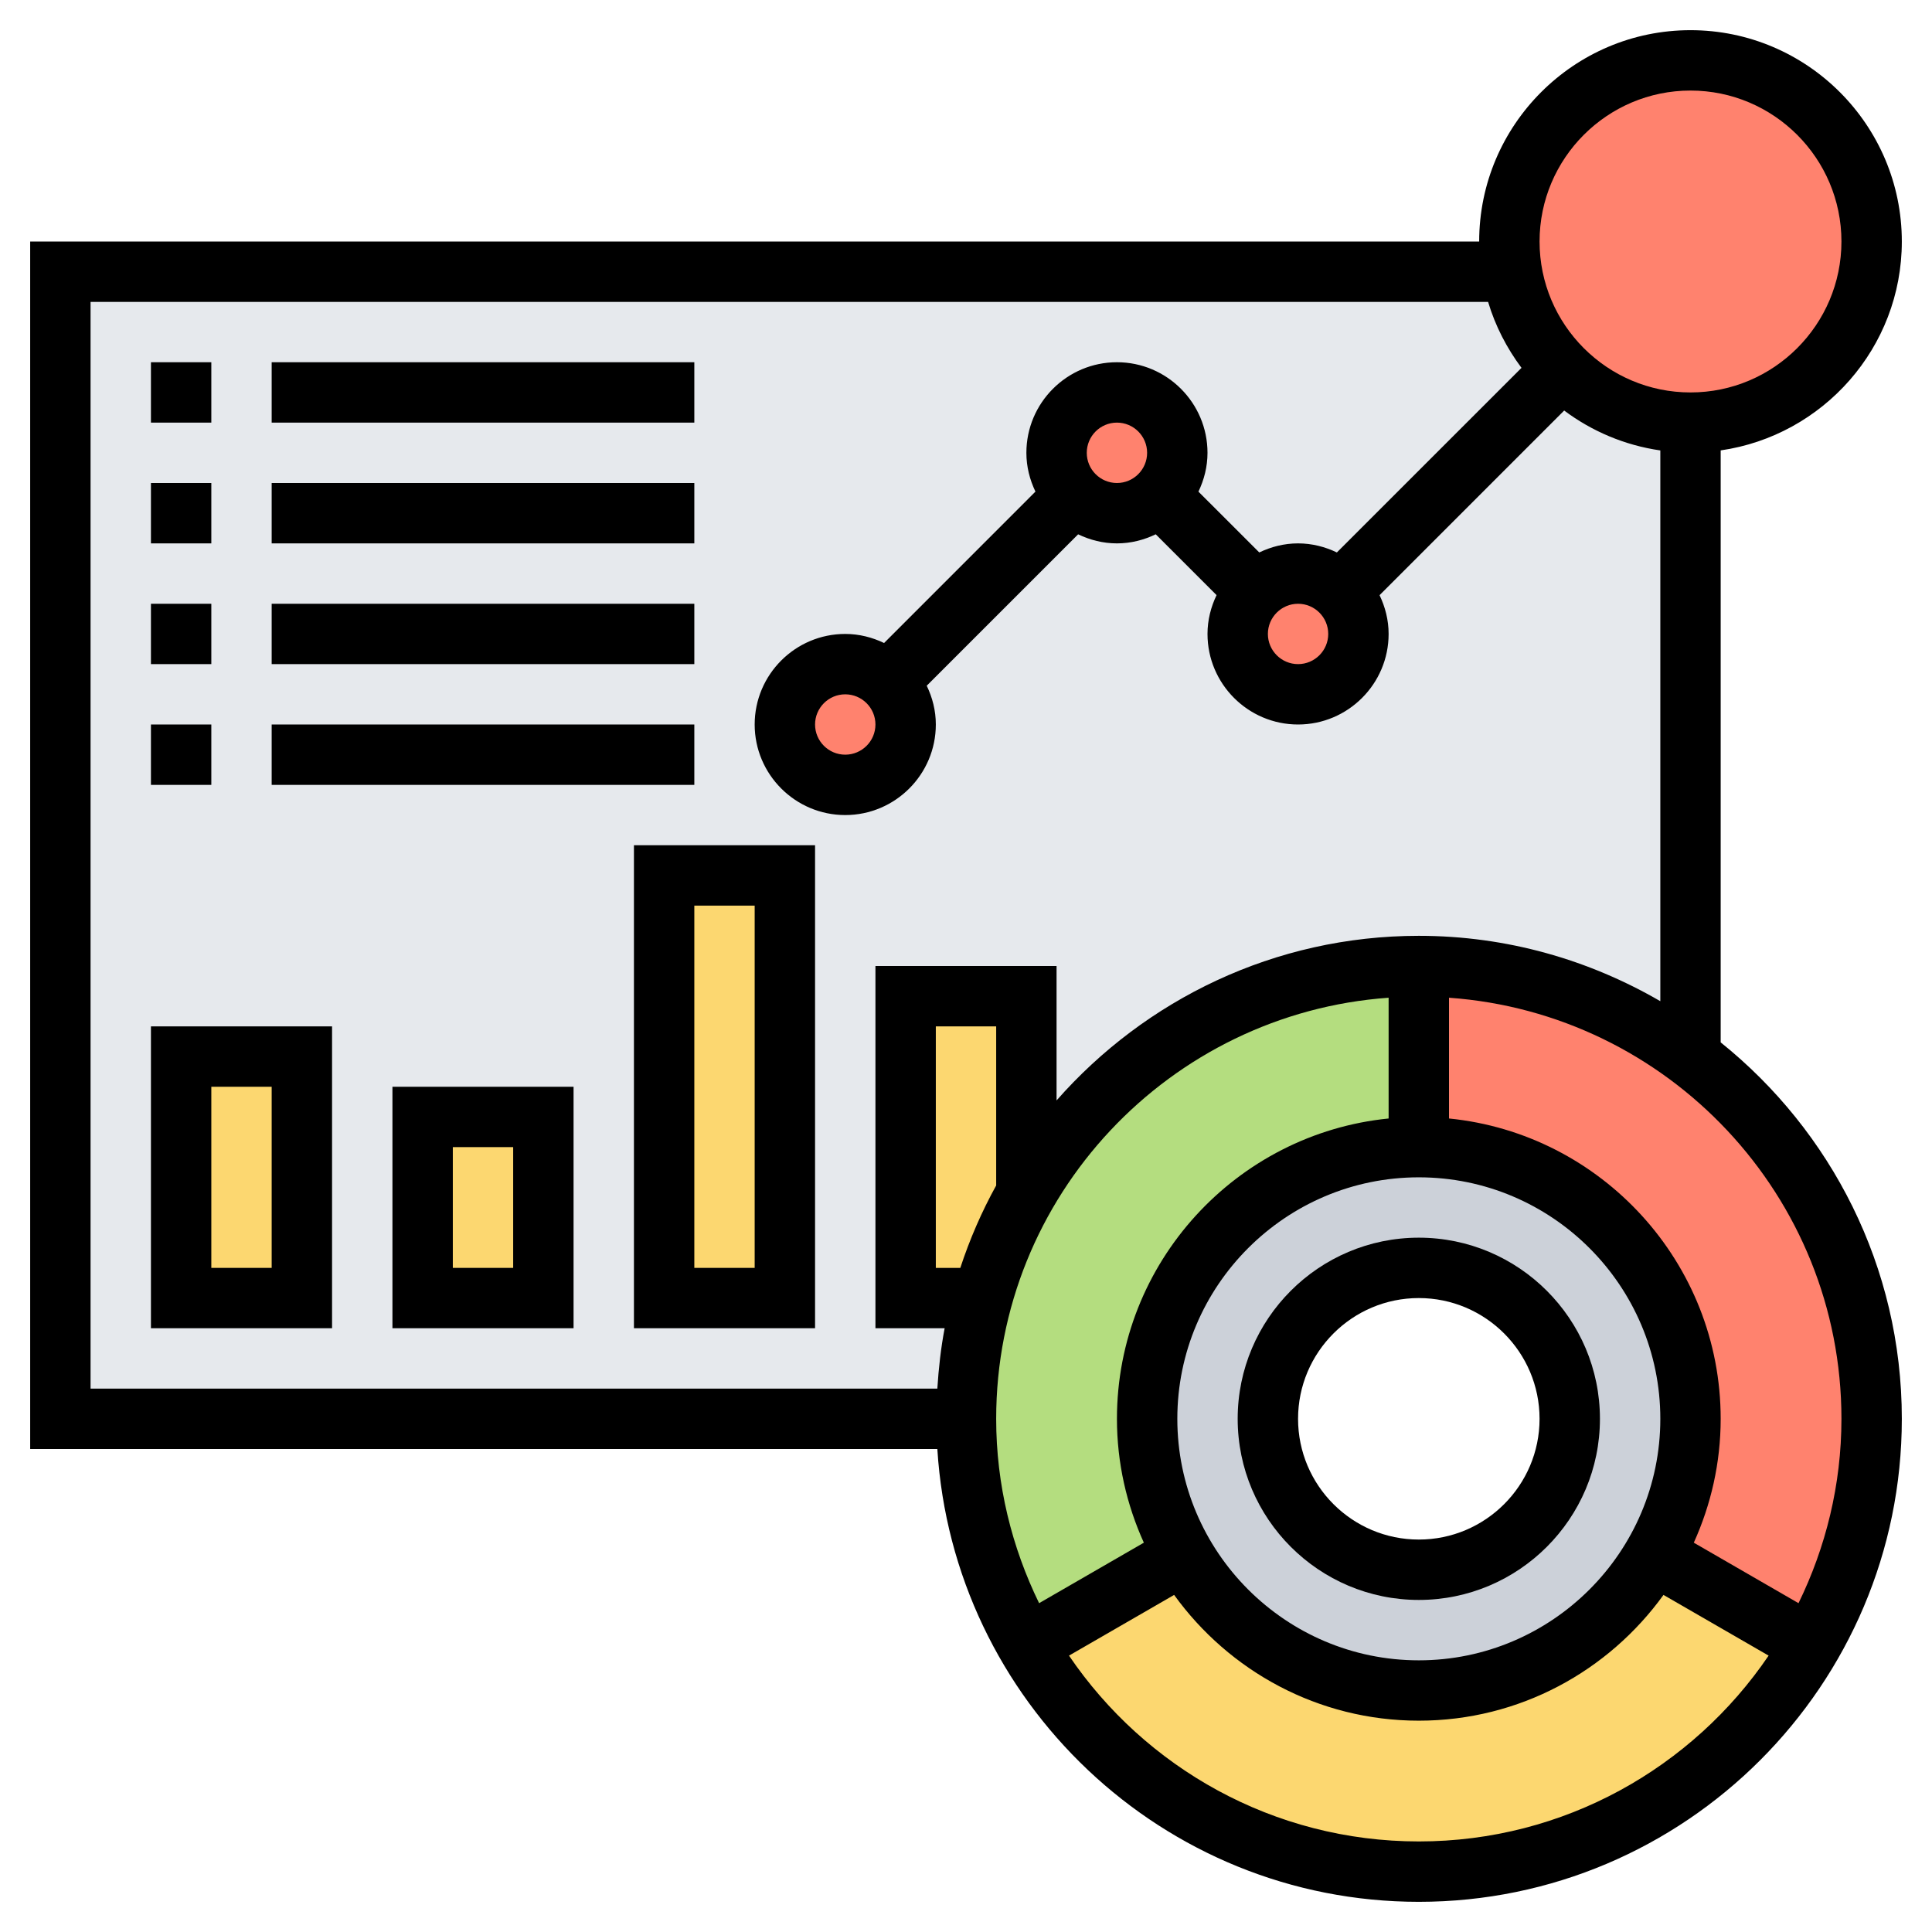
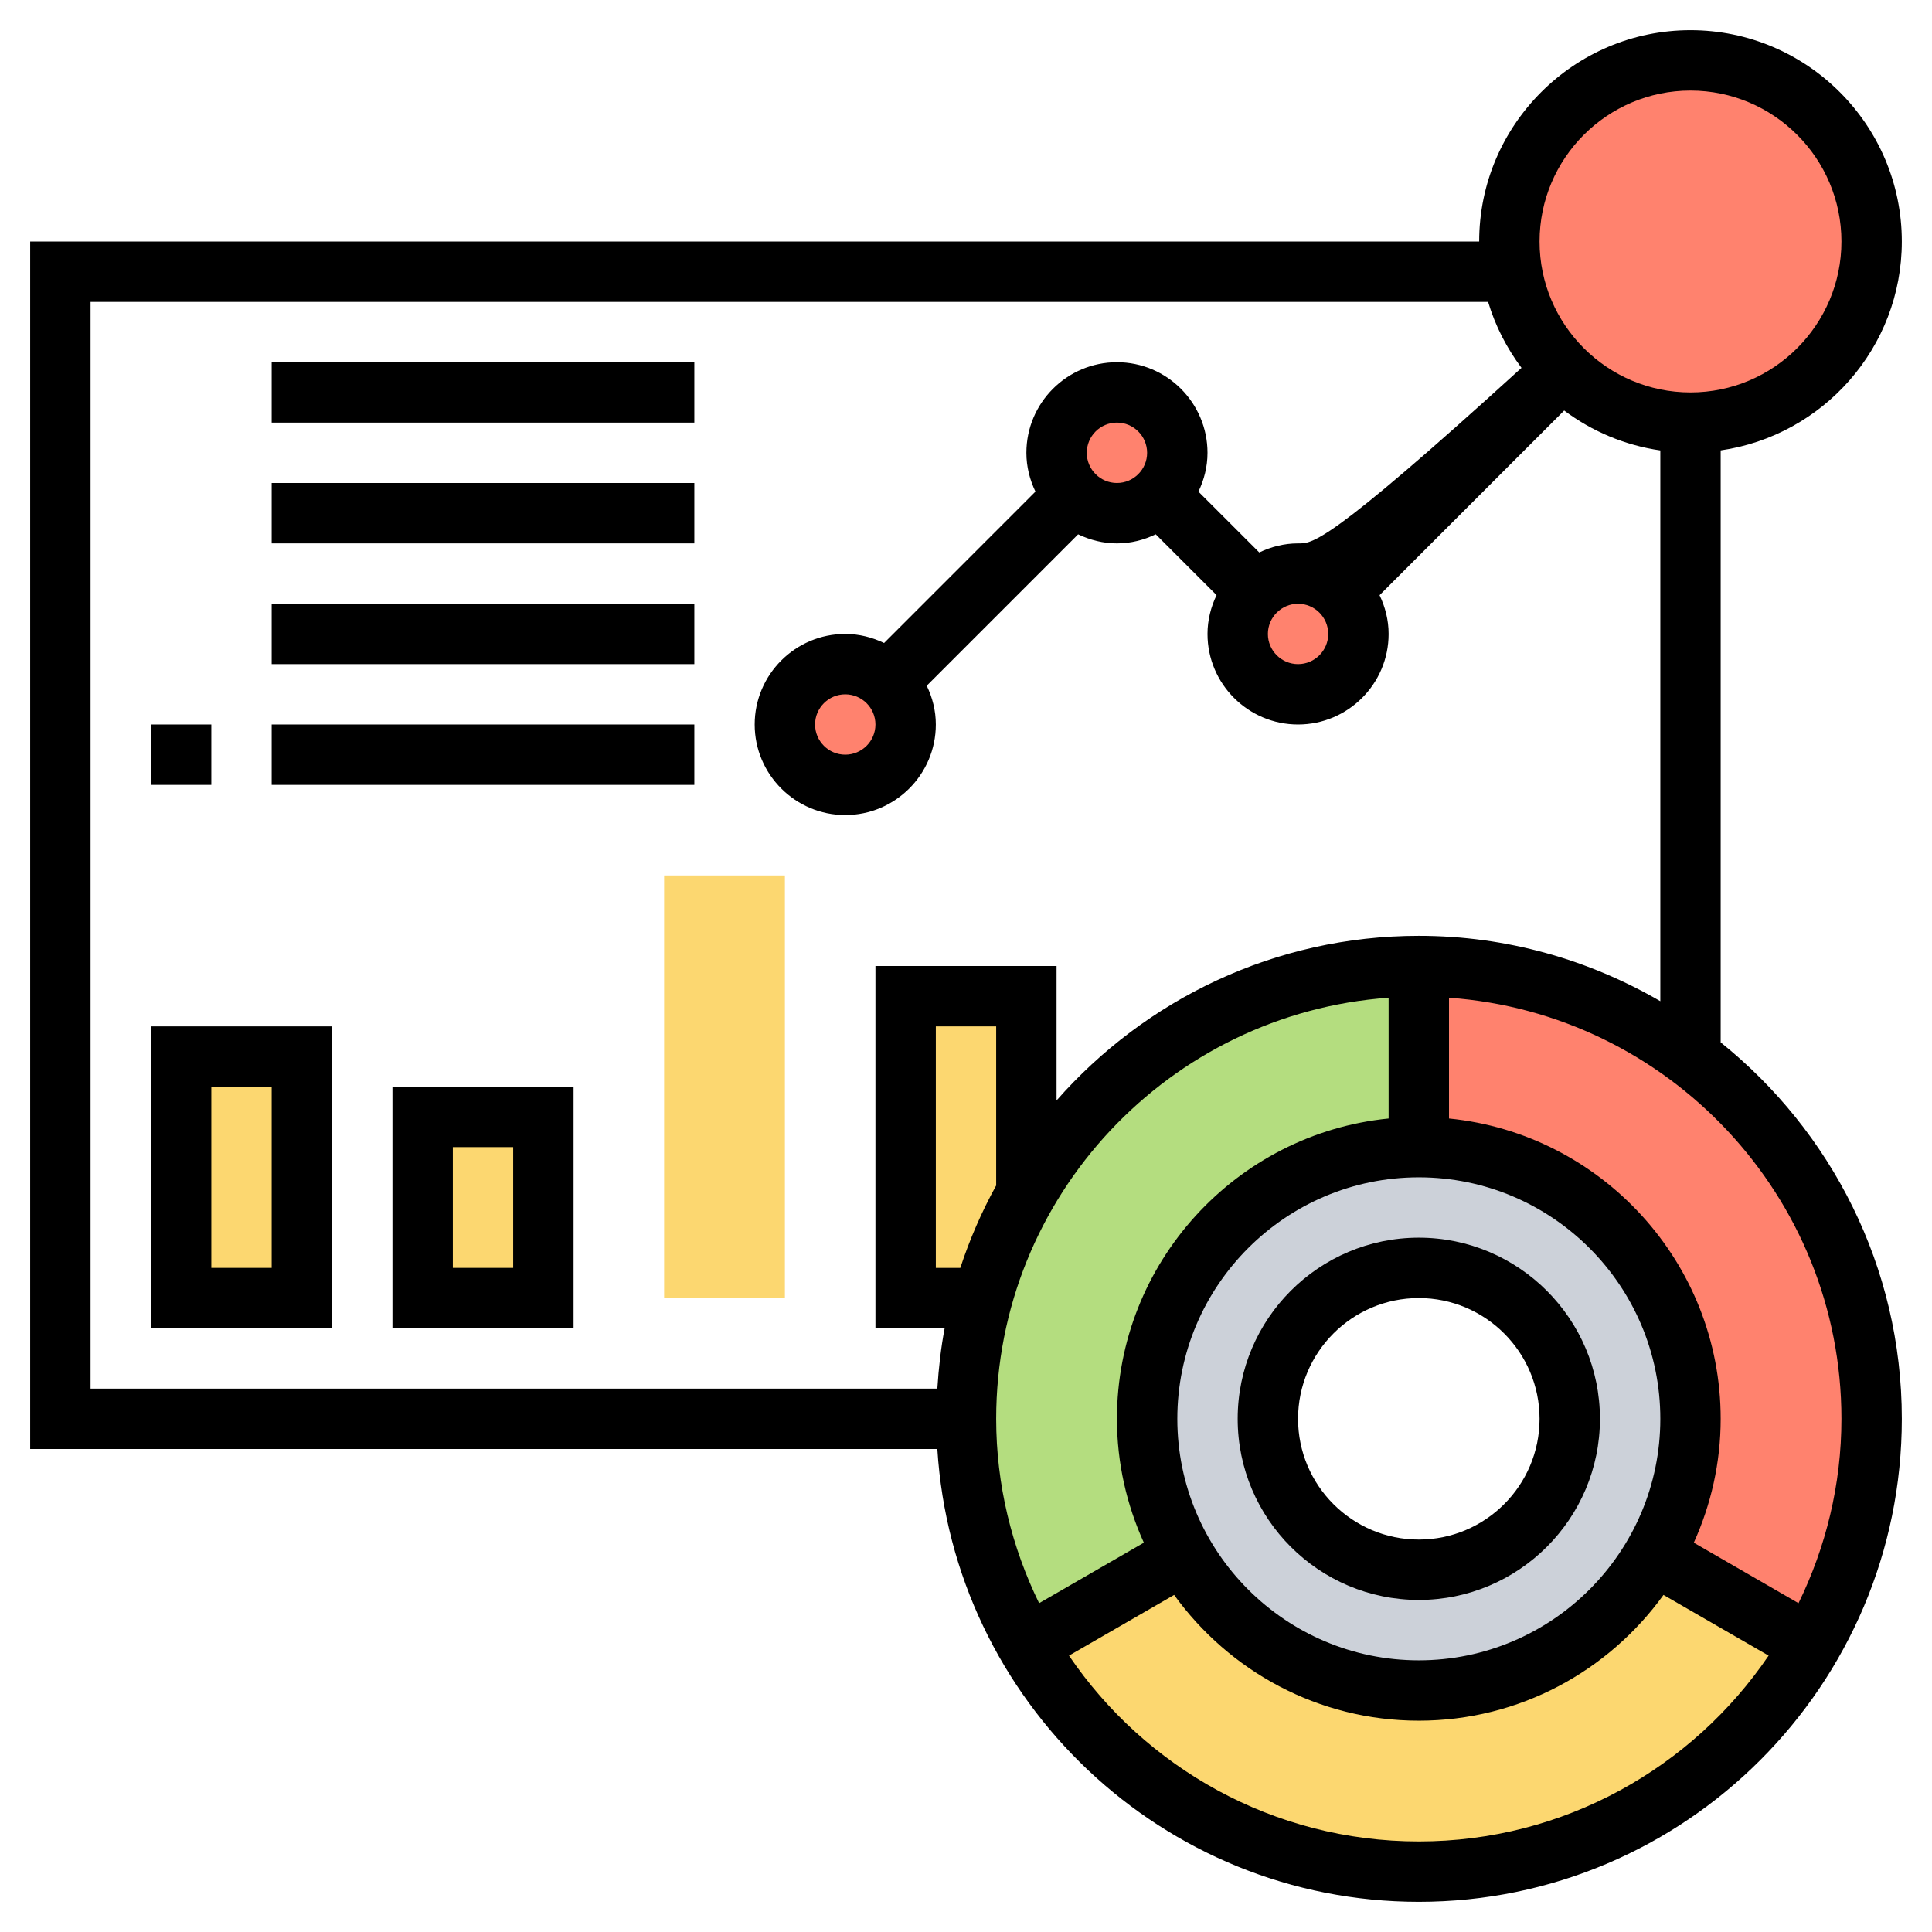
<svg xmlns="http://www.w3.org/2000/svg" width="55" height="55" viewBox="0 0 55 55" fill="none">
  <g id="dashboard_2328966 1" clip-path="url(#clip0_1662_4837)">
    <g id="Group">
      <g id="Group_2">
        <g id="Group_3">
-           <path id="Vector" d="M1.719 7.734V40.391H36.094C36.094 38.019 38.019 36.094 40.391 36.094C42.763 36.094 44.688 38.019 44.688 40.391H48.125V7.734H1.719Z" fill="#E6E9ED" />
-         </g>
+           </g>
        <g id="Group_4">
          <path id="Vector_2" d="M5.156 30.078H8.594V36.953H5.156V30.078Z" fill="#FCD770" />
        </g>
        <g id="Group_5">
          <path id="Vector_3" d="M12.031 31.797H15.469V36.953H12.031V31.797Z" fill="#FCD770" />
        </g>
        <g id="Group_6">
          <path id="Vector_4" d="M18.906 24.922H22.344V36.953H18.906V24.922Z" fill="#FCD770" />
        </g>
        <g id="Group_7">
          <path id="Vector_5" d="M29.219 28.359V33.962C28.686 34.891 28.256 35.896 27.964 36.953H25.781V28.359H29.219Z" fill="#FCD770" />
        </g>
        <g id="Group_8">
          <path id="Vector_6" d="M40.391 32.656C36.12 32.656 32.656 36.12 32.656 40.391C32.656 41.8 33.034 43.123 33.696 44.258C35.028 46.569 37.529 48.125 40.391 48.125C43.252 48.125 45.753 46.569 47.085 44.258C47.747 43.123 48.125 41.8 48.125 40.391C48.125 36.12 44.662 32.656 40.391 32.656ZM40.391 44.688C38.019 44.688 36.094 42.763 36.094 40.391C36.094 38.019 38.019 36.094 40.391 36.094C42.763 36.094 44.688 38.019 44.688 40.391C44.688 42.763 42.763 44.688 40.391 44.688Z" fill="#CCD1D9" />
        </g>
        <g id="Group_9">
          <path id="Vector_7" d="M47.084 44.258L51.553 46.836C49.319 50.686 45.159 53.281 40.39 53.281C35.62 53.281 31.461 50.686 29.227 46.836L33.695 44.258C35.027 46.569 37.528 48.125 40.39 48.125C43.252 48.125 45.752 46.569 47.084 44.258Z" fill="#FCD770" />
        </g>
        <g id="Group_10">
          <path id="Vector_8" d="M53.281 40.391C53.281 42.737 52.654 44.945 51.554 46.836L47.085 44.258C47.747 43.123 48.125 41.8 48.125 40.391C48.125 36.12 44.662 32.656 40.391 32.656V27.5C43.295 27.5 45.977 28.462 48.125 30.078C51.253 32.433 53.281 36.18 53.281 40.391Z" fill="#FF826E" />
        </g>
        <g id="Group_11">
          <path id="Vector_9" d="M40.391 27.5V32.656C36.12 32.656 32.656 36.12 32.656 40.391C32.656 41.8 33.034 43.123 33.696 44.258L29.227 46.836C28.127 44.945 27.5 42.737 27.5 40.391C27.5 39.205 27.663 38.044 27.964 36.953C28.256 35.896 28.686 34.891 29.219 33.962C31.445 30.095 35.621 27.5 40.391 27.5Z" fill="#B4DD7F" />
        </g>
        <g id="Group_12">
          <path id="Vector_10" d="M25.274 19.413C25.592 19.723 25.781 20.152 25.781 20.625C25.781 21.57 25.008 22.344 24.062 22.344C23.117 22.344 22.344 21.57 22.344 20.625C22.344 19.68 23.117 18.906 24.062 18.906C24.535 18.906 24.965 19.095 25.274 19.413Z" fill="#FF826E" />
        </g>
        <g id="Group_13">
          <path id="Vector_11" d="M33.009 14.102C32.699 14.42 32.27 14.609 31.797 14.609C31.324 14.609 30.895 14.42 30.585 14.102C30.267 13.793 30.078 13.363 30.078 12.891C30.078 11.945 30.852 11.172 31.797 11.172C32.742 11.172 33.516 11.945 33.516 12.891C33.516 13.363 33.327 13.793 33.009 14.102Z" fill="#FF826E" />
        </g>
        <g id="Group_14">
          <path id="Vector_12" d="M38.165 16.835C38.483 17.145 38.672 17.574 38.672 18.047C38.672 18.992 37.898 19.766 36.953 19.766C36.008 19.766 35.234 18.992 35.234 18.047C35.234 17.574 35.423 17.145 35.741 16.835C36.051 16.517 36.48 16.328 36.953 16.328C37.426 16.328 37.855 16.517 38.165 16.835Z" fill="#FF826E" />
        </g>
        <g id="Group_15">
          <path id="Vector_13" d="M48.125 1.719C50.969 1.719 53.281 4.03 53.281 6.875C53.281 9.72 50.969 12.031 48.125 12.031C46.698 12.031 45.409 11.456 44.481 10.519C43.742 9.78 43.227 8.817 43.046 7.734C42.995 7.459 42.969 7.167 42.969 6.875C42.969 4.03 45.281 1.719 48.125 1.719Z" fill="#FF826E" />
        </g>
      </g>
      <g id="Group_16">
-         <path id="Vector_14" d="M48.984 29.674V12.822C51.895 12.402 54.141 9.899 54.141 6.875C54.141 3.559 51.442 0.859 48.125 0.859C44.808 0.859 42.109 3.559 42.109 6.875H0.859V41.25H26.684C27.131 48.431 33.1 54.141 40.391 54.141C47.972 54.141 54.141 47.972 54.141 40.391C54.141 36.06 52.124 32.197 48.984 29.674ZM48.125 2.578C50.494 2.578 52.422 4.506 52.422 6.875C52.422 9.244 50.494 11.172 48.125 11.172C45.756 11.172 43.828 9.244 43.828 6.875C43.828 4.506 45.756 2.578 48.125 2.578ZM2.578 8.594H42.363C42.568 9.28 42.895 9.911 43.314 10.472L38.058 15.727C37.721 15.566 37.35 15.469 36.953 15.469C36.556 15.469 36.185 15.566 35.849 15.727L34.117 13.996C34.278 13.659 34.375 13.288 34.375 12.891C34.375 11.469 33.218 10.312 31.797 10.312C30.375 10.312 29.219 11.469 29.219 12.891C29.219 13.288 29.316 13.659 29.477 13.995L25.168 18.305C24.831 18.144 24.459 18.047 24.062 18.047C22.641 18.047 21.484 19.204 21.484 20.625C21.484 22.046 22.641 23.203 24.062 23.203C25.484 23.203 26.641 22.046 26.641 20.625C26.641 20.228 26.544 19.857 26.382 19.521L30.692 15.211C31.029 15.372 31.4 15.469 31.797 15.469C32.194 15.469 32.565 15.372 32.901 15.21L34.633 16.942C34.472 17.279 34.375 17.65 34.375 18.047C34.375 19.468 35.532 20.625 36.953 20.625C38.374 20.625 39.531 19.468 39.531 18.047C39.531 17.65 39.434 17.279 39.273 16.943L44.529 11.687C45.316 12.276 46.249 12.676 47.266 12.823V28.502C45.24 27.326 42.897 26.641 40.391 26.641C36.283 26.641 32.599 28.461 30.078 31.327V27.5H24.922V37.812H26.892C26.785 38.374 26.721 38.949 26.684 39.531H2.578V8.594ZM36.953 17.188C37.427 17.188 37.812 17.573 37.812 18.047C37.812 18.521 37.427 18.906 36.953 18.906C36.48 18.906 36.094 18.521 36.094 18.047C36.094 17.573 36.48 17.188 36.953 17.188ZM30.938 12.891C30.938 12.416 31.323 12.031 31.797 12.031C32.27 12.031 32.656 12.416 32.656 12.891C32.656 13.365 32.27 13.75 31.797 13.75C31.323 13.75 30.938 13.365 30.938 12.891ZM24.922 20.625C24.922 21.099 24.536 21.484 24.062 21.484C23.589 21.484 23.203 21.099 23.203 20.625C23.203 20.151 23.589 19.766 24.062 19.766C24.536 19.766 24.922 20.151 24.922 20.625ZM40.391 47.266C36.6 47.266 33.516 44.181 33.516 40.391C33.516 36.6 36.6 33.516 40.391 33.516C44.181 33.516 47.266 36.6 47.266 40.391C47.266 44.181 44.181 47.266 40.391 47.266ZM28.359 33.748C27.948 34.491 27.607 35.276 27.338 36.094H26.641V29.219H28.359V33.748ZM39.531 28.403V31.841C35.195 32.274 31.797 35.943 31.797 40.391C31.797 41.648 32.075 42.84 32.563 43.917L29.581 45.639C28.806 44.051 28.359 42.273 28.359 40.391C28.359 34.047 33.298 28.847 39.531 28.403ZM40.391 52.422C36.254 52.422 32.598 50.322 30.432 47.132L33.425 45.404C34.988 47.568 37.524 48.984 40.391 48.984C43.258 48.984 45.794 47.568 47.356 45.404L50.349 47.132C48.183 50.322 44.528 52.422 40.391 52.422ZM51.2 45.639L48.219 43.917C48.706 42.84 48.984 41.648 48.984 40.391C48.984 35.943 45.586 32.273 41.25 31.841V28.403C47.483 28.847 52.422 34.047 52.422 40.391C52.422 42.273 51.975 44.051 51.2 45.639Z" fill="black" />
+         <path id="Vector_14" d="M48.984 29.674V12.822C51.895 12.402 54.141 9.899 54.141 6.875C54.141 3.559 51.442 0.859 48.125 0.859C44.808 0.859 42.109 3.559 42.109 6.875H0.859V41.25H26.684C27.131 48.431 33.1 54.141 40.391 54.141C47.972 54.141 54.141 47.972 54.141 40.391C54.141 36.06 52.124 32.197 48.984 29.674ZM48.125 2.578C50.494 2.578 52.422 4.506 52.422 6.875C52.422 9.244 50.494 11.172 48.125 11.172C45.756 11.172 43.828 9.244 43.828 6.875C43.828 4.506 45.756 2.578 48.125 2.578ZM2.578 8.594H42.363C42.568 9.28 42.895 9.911 43.314 10.472C37.721 15.566 37.35 15.469 36.953 15.469C36.556 15.469 36.185 15.566 35.849 15.727L34.117 13.996C34.278 13.659 34.375 13.288 34.375 12.891C34.375 11.469 33.218 10.312 31.797 10.312C30.375 10.312 29.219 11.469 29.219 12.891C29.219 13.288 29.316 13.659 29.477 13.995L25.168 18.305C24.831 18.144 24.459 18.047 24.062 18.047C22.641 18.047 21.484 19.204 21.484 20.625C21.484 22.046 22.641 23.203 24.062 23.203C25.484 23.203 26.641 22.046 26.641 20.625C26.641 20.228 26.544 19.857 26.382 19.521L30.692 15.211C31.029 15.372 31.4 15.469 31.797 15.469C32.194 15.469 32.565 15.372 32.901 15.21L34.633 16.942C34.472 17.279 34.375 17.65 34.375 18.047C34.375 19.468 35.532 20.625 36.953 20.625C38.374 20.625 39.531 19.468 39.531 18.047C39.531 17.65 39.434 17.279 39.273 16.943L44.529 11.687C45.316 12.276 46.249 12.676 47.266 12.823V28.502C45.24 27.326 42.897 26.641 40.391 26.641C36.283 26.641 32.599 28.461 30.078 31.327V27.5H24.922V37.812H26.892C26.785 38.374 26.721 38.949 26.684 39.531H2.578V8.594ZM36.953 17.188C37.427 17.188 37.812 17.573 37.812 18.047C37.812 18.521 37.427 18.906 36.953 18.906C36.48 18.906 36.094 18.521 36.094 18.047C36.094 17.573 36.48 17.188 36.953 17.188ZM30.938 12.891C30.938 12.416 31.323 12.031 31.797 12.031C32.27 12.031 32.656 12.416 32.656 12.891C32.656 13.365 32.27 13.75 31.797 13.75C31.323 13.75 30.938 13.365 30.938 12.891ZM24.922 20.625C24.922 21.099 24.536 21.484 24.062 21.484C23.589 21.484 23.203 21.099 23.203 20.625C23.203 20.151 23.589 19.766 24.062 19.766C24.536 19.766 24.922 20.151 24.922 20.625ZM40.391 47.266C36.6 47.266 33.516 44.181 33.516 40.391C33.516 36.6 36.6 33.516 40.391 33.516C44.181 33.516 47.266 36.6 47.266 40.391C47.266 44.181 44.181 47.266 40.391 47.266ZM28.359 33.748C27.948 34.491 27.607 35.276 27.338 36.094H26.641V29.219H28.359V33.748ZM39.531 28.403V31.841C35.195 32.274 31.797 35.943 31.797 40.391C31.797 41.648 32.075 42.84 32.563 43.917L29.581 45.639C28.806 44.051 28.359 42.273 28.359 40.391C28.359 34.047 33.298 28.847 39.531 28.403ZM40.391 52.422C36.254 52.422 32.598 50.322 30.432 47.132L33.425 45.404C34.988 47.568 37.524 48.984 40.391 48.984C43.258 48.984 45.794 47.568 47.356 45.404L50.349 47.132C48.183 50.322 44.528 52.422 40.391 52.422ZM51.2 45.639L48.219 43.917C48.706 42.84 48.984 41.648 48.984 40.391C48.984 35.943 45.586 32.273 41.25 31.841V28.403C47.483 28.847 52.422 34.047 52.422 40.391C52.422 42.273 51.975 44.051 51.2 45.639Z" fill="black" />
        <path id="Vector_15" d="M40.391 35.234C37.547 35.234 35.234 37.547 35.234 40.391C35.234 43.234 37.547 45.547 40.391 45.547C43.234 45.547 45.547 43.234 45.547 40.391C45.547 37.547 43.234 35.234 40.391 35.234ZM40.391 43.828C38.495 43.828 36.953 42.286 36.953 40.391C36.953 38.495 38.495 36.953 40.391 36.953C42.286 36.953 43.828 38.495 43.828 40.391C43.828 42.286 42.286 43.828 40.391 43.828Z" fill="black" />
-         <path id="Vector_16" d="M4.297 10.312H6.016V12.031H4.297V10.312Z" fill="black" />
        <path id="Vector_17" d="M7.734 10.312H19.766V12.031H7.734V10.312Z" fill="black" />
-         <path id="Vector_18" d="M4.297 13.75H6.016V15.469H4.297V13.75Z" fill="black" />
        <path id="Vector_19" d="M7.734 13.75H19.766V15.469H7.734V13.75Z" fill="black" />
-         <path id="Vector_20" d="M4.297 17.188H6.016V18.906H4.297V17.188Z" fill="black" />
        <path id="Vector_21" d="M7.734 17.188H19.766V18.906H7.734V17.188Z" fill="black" />
        <path id="Vector_22" d="M4.297 20.625H6.016V22.344H4.297V20.625Z" fill="black" />
        <path id="Vector_23" d="M7.734 20.625H19.766V22.344H7.734V20.625Z" fill="black" />
        <path id="Vector_24" d="M4.297 37.812H9.453V29.219H4.297V37.812ZM6.016 30.938H7.734V36.094H6.016V30.938Z" fill="black" />
        <path id="Vector_25" d="M11.172 37.812H16.328V30.938H11.172V37.812ZM12.891 32.656H14.609V36.094H12.891V32.656Z" fill="black" />
-         <path id="Vector_26" d="M18.047 37.812H23.203V24.062H18.047V37.812ZM19.766 25.781H21.484V36.094H19.766V25.781Z" fill="black" />
      </g>
    </g>
  </g>
  <defs>
    <clipPath id="clip0_1662_4837">
      <rect width="55" height="55" fill="white" />
    </clipPath>
  </defs>
</svg>